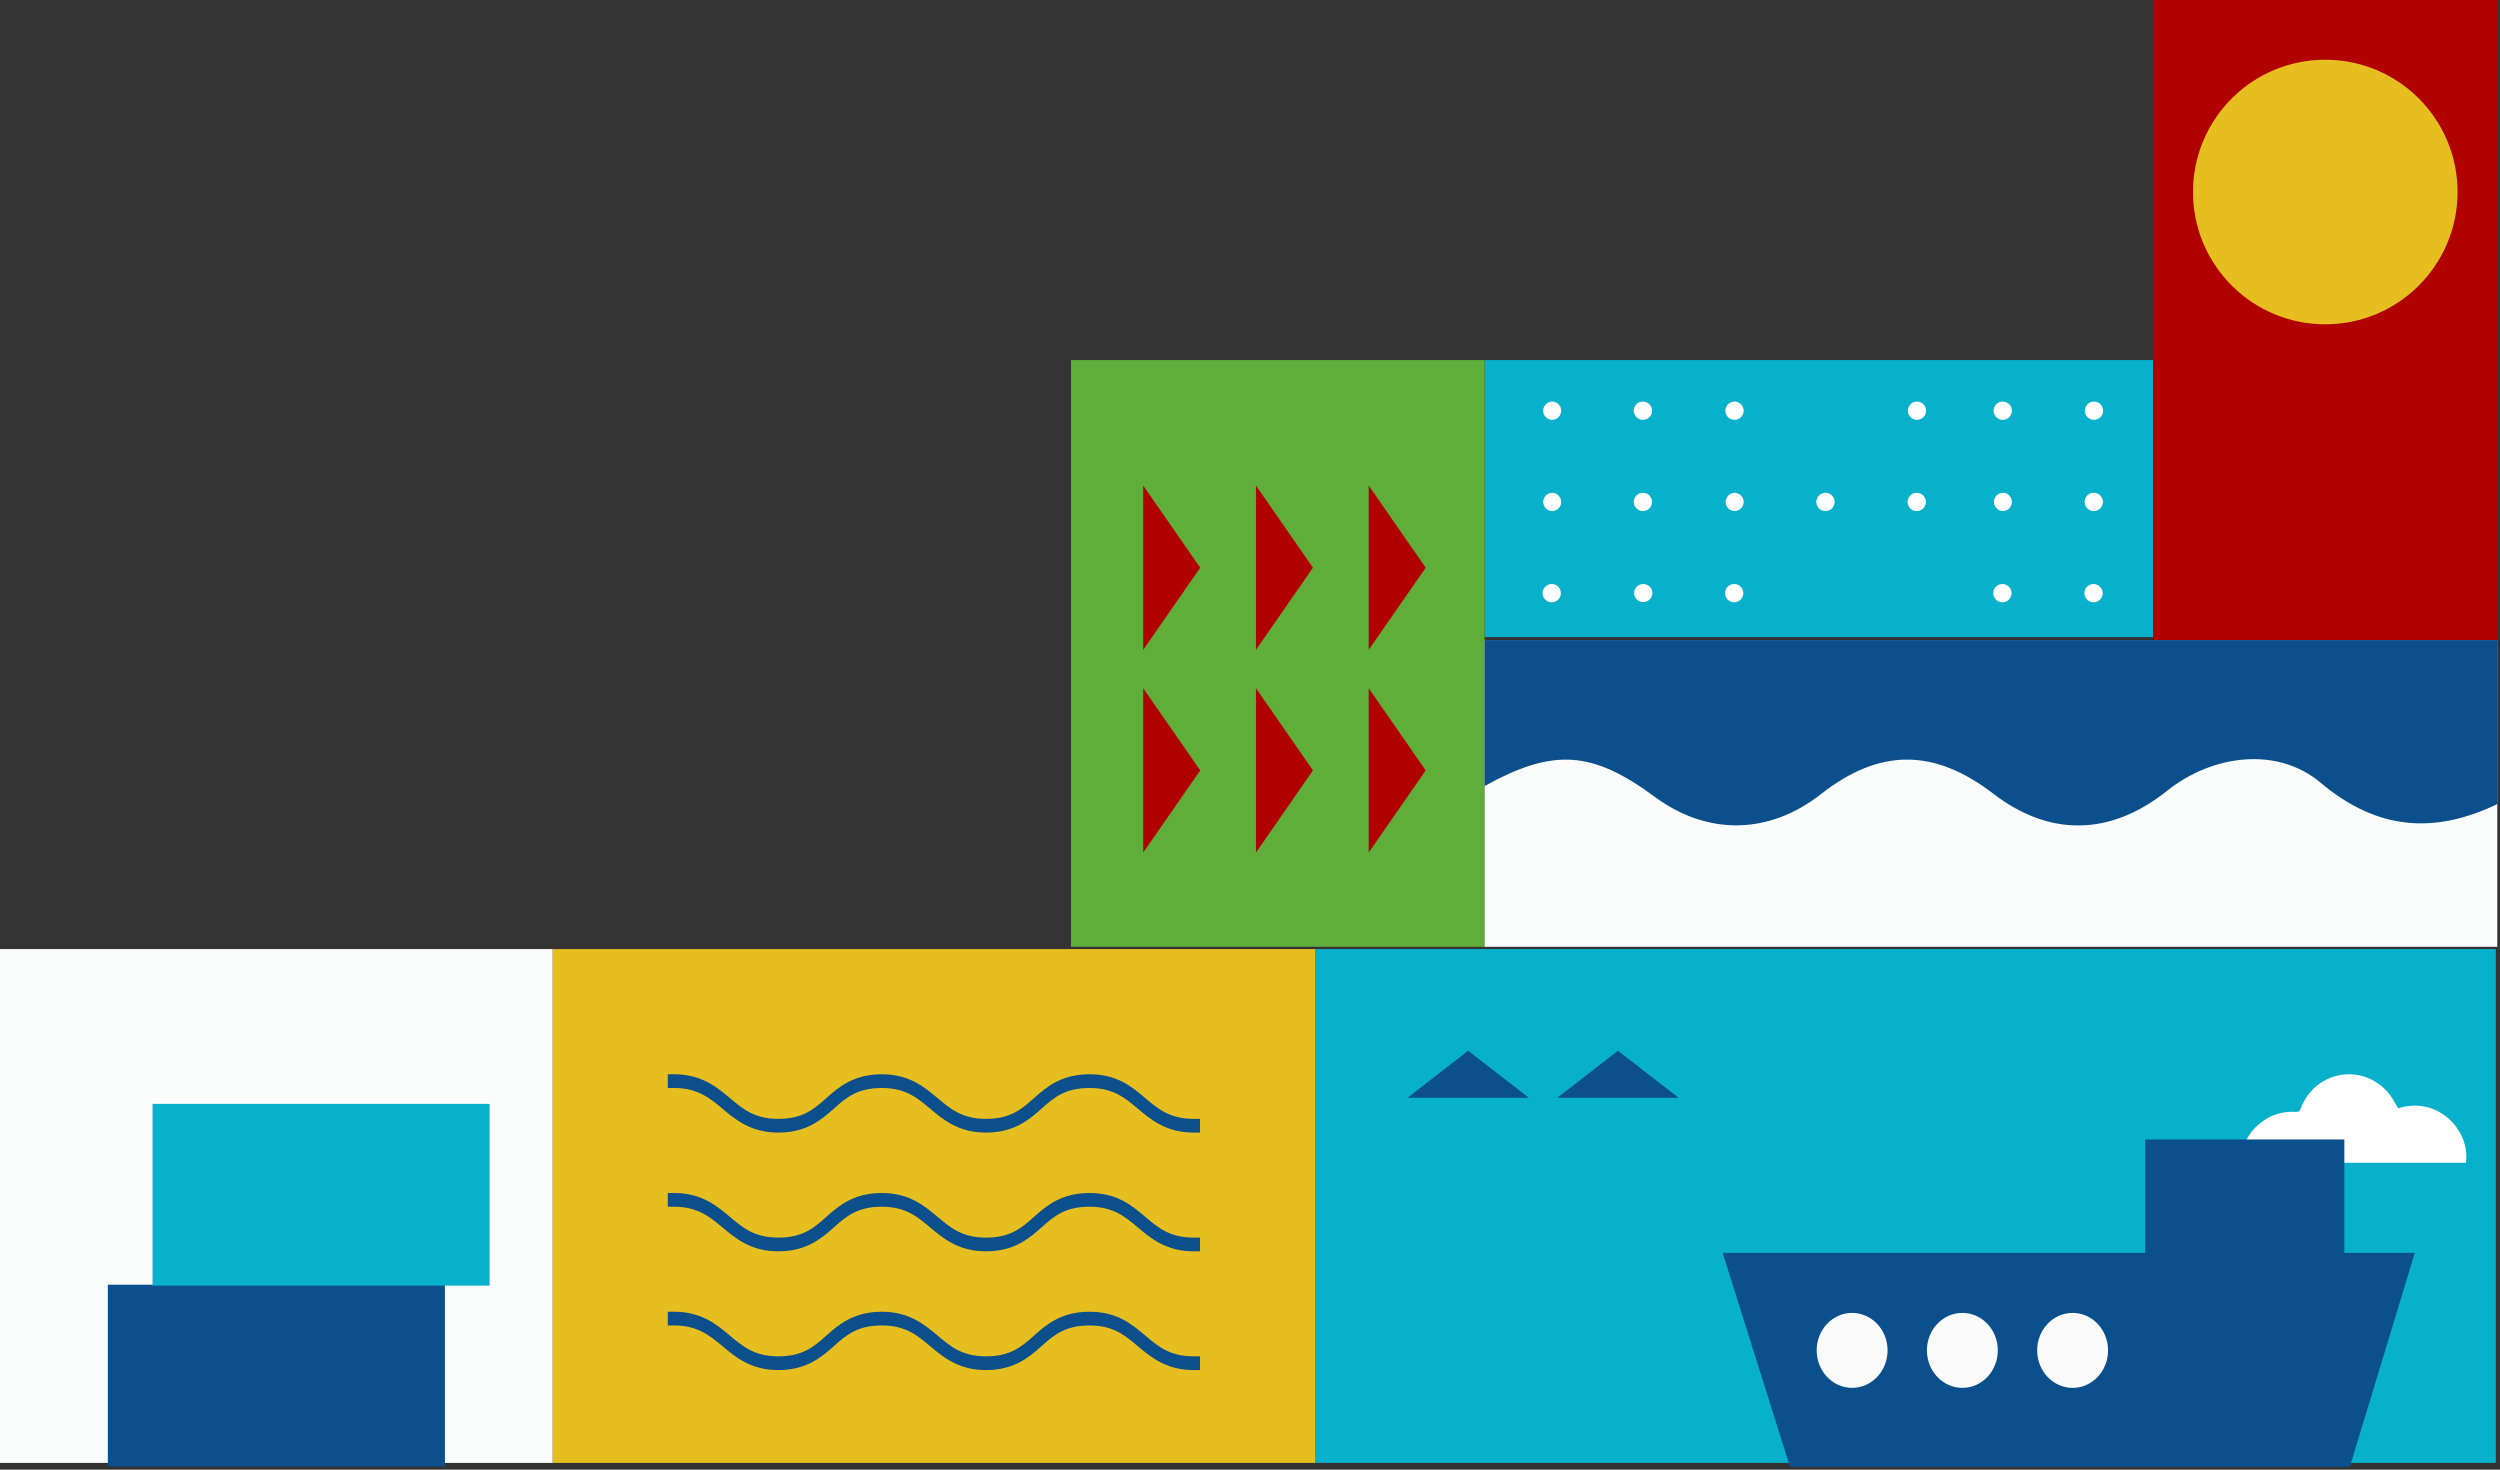
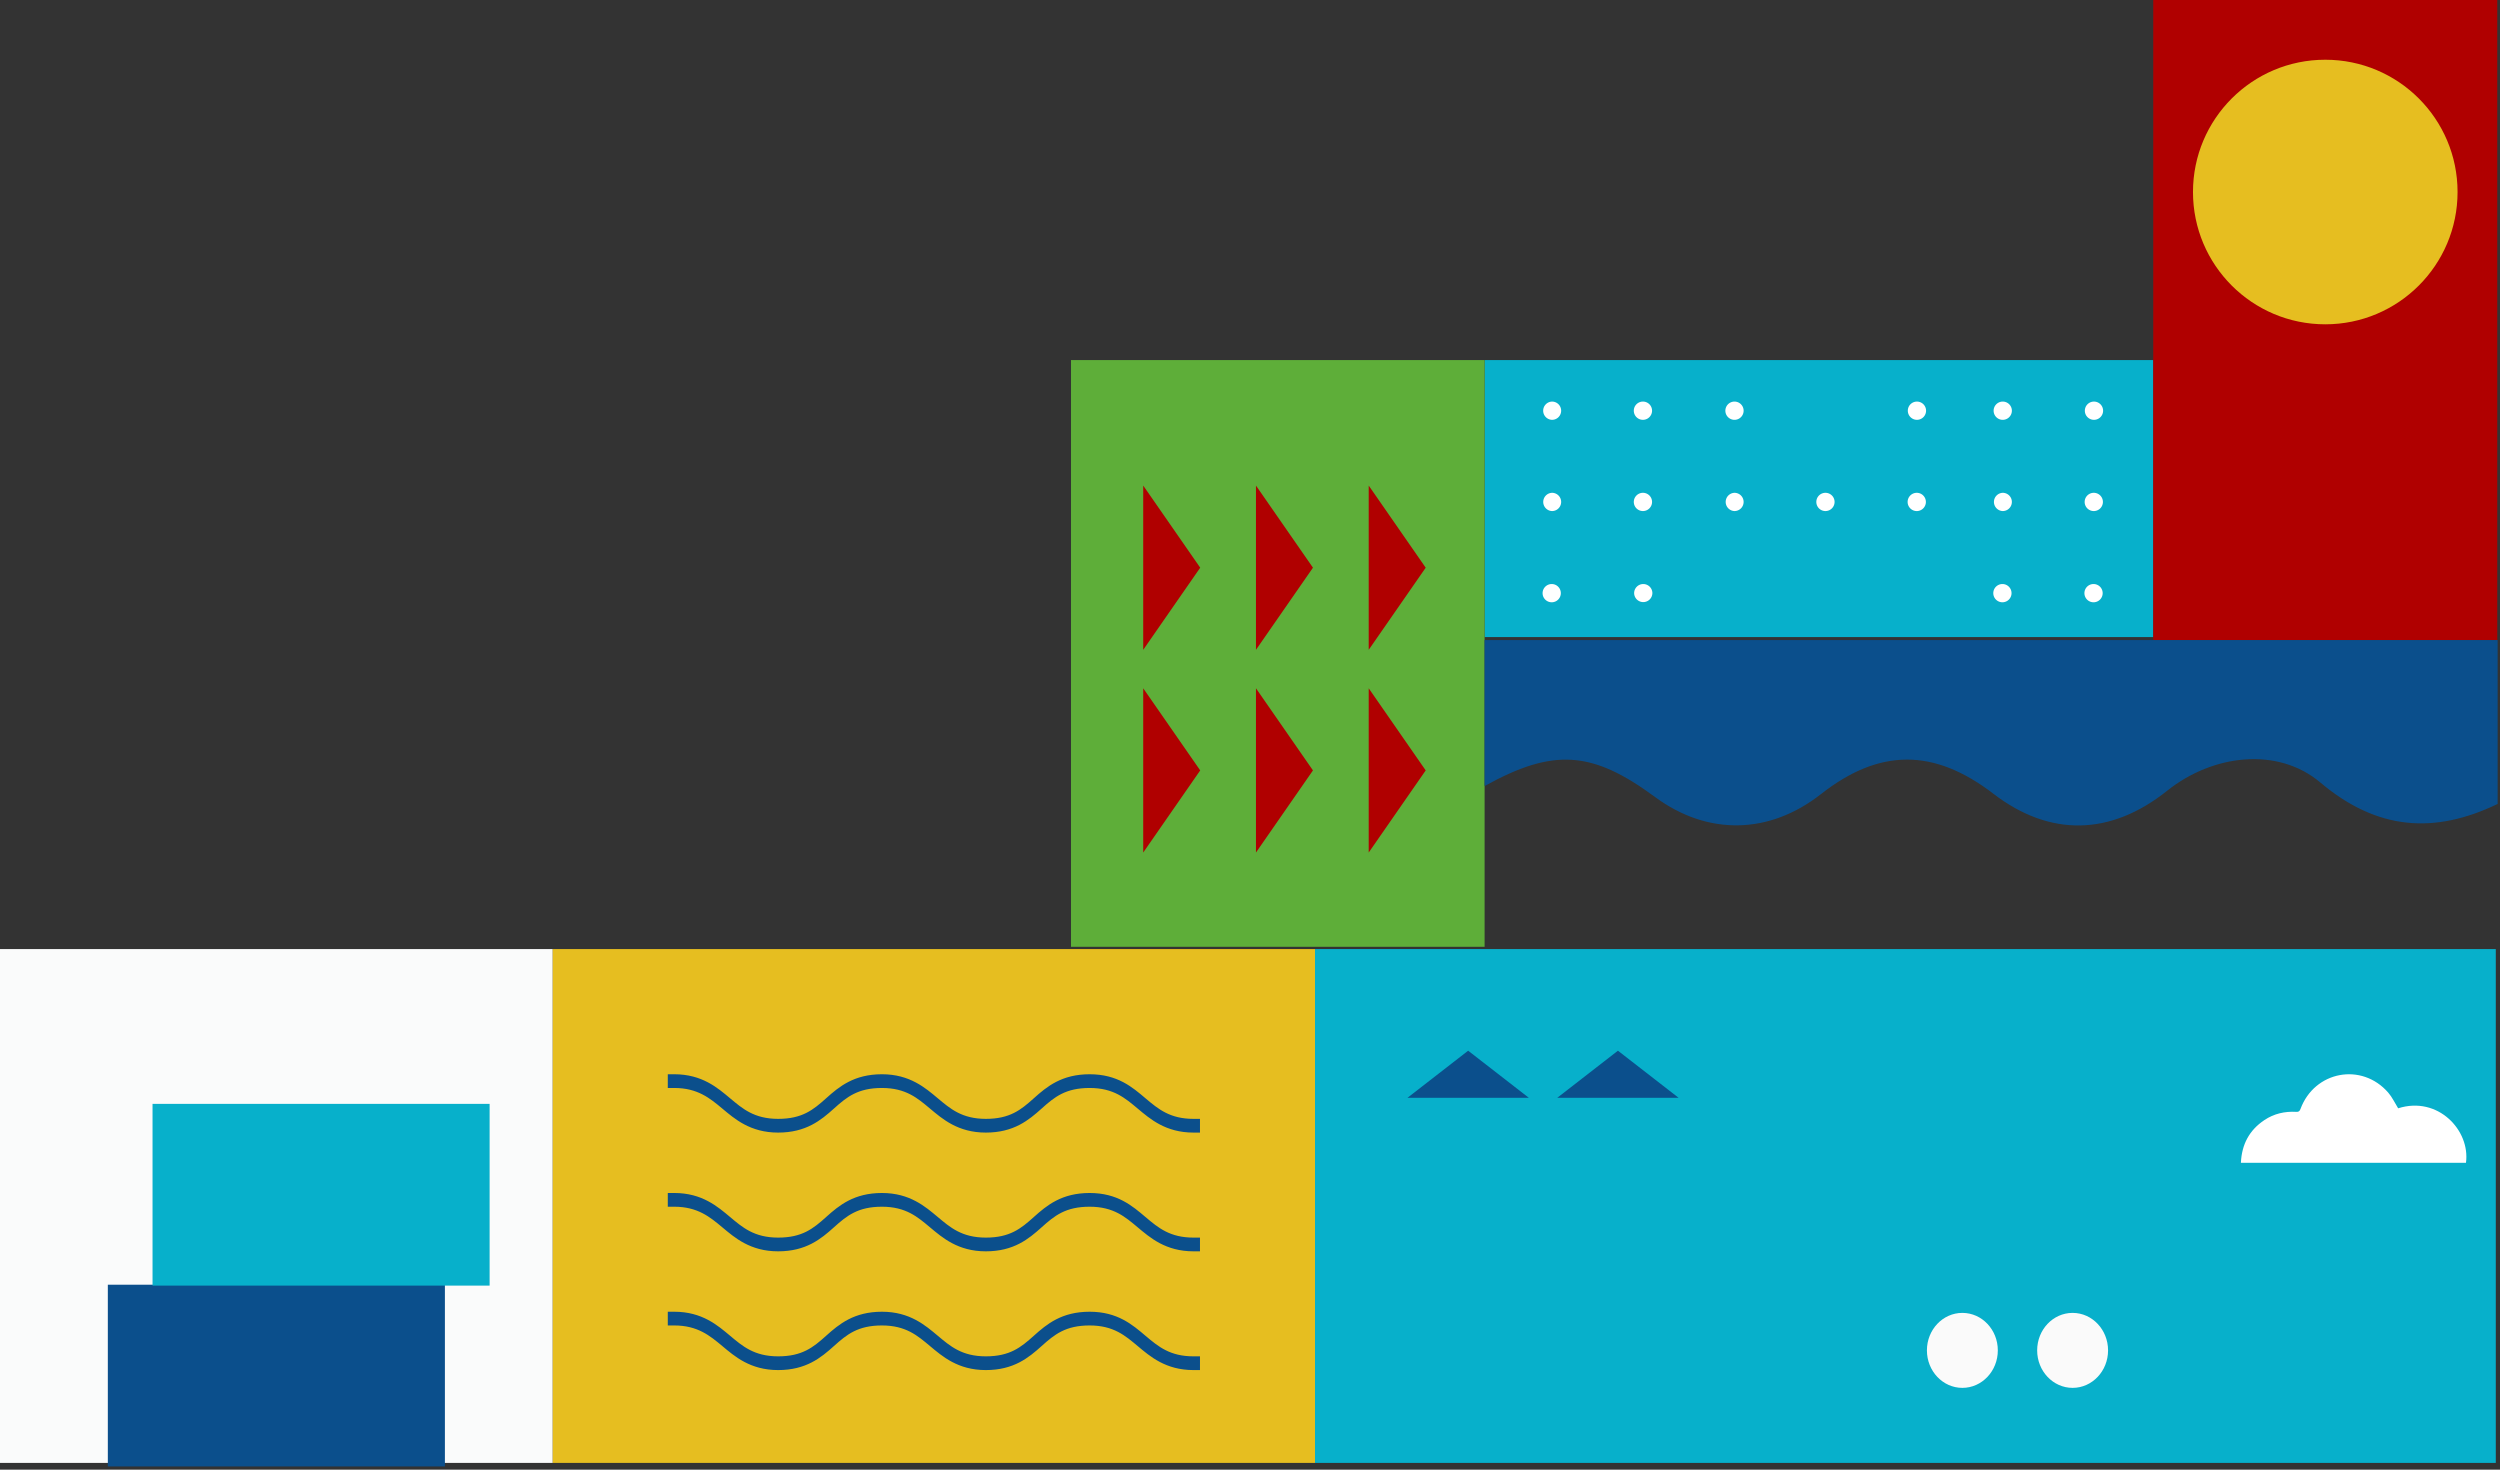
<svg xmlns="http://www.w3.org/2000/svg" width="626" height="368" viewBox="0 0 626 368">
  <rect x="0" y="0" width="626" height="368" fill="#333333" stroke="none" />
  <g>
    <g>
      <g>
        <path fill="#fafbfb" d="M138.412 237.648v128.665H0V237.648z" />
      </g>
      <g>
        <g>
          <path fill="#e6be20" d="M329.278 237.647v128.665H138.412V237.647z" />
        </g>
      </g>
      <g>
        <path fill="#07b0cb" d="M624.946 237.648v128.665H329.278V237.648z" />
      </g>
      <g>
        <path fill="#07b0cb" d="M371.746 159.527V90.162h167.43v69.365z" />
      </g>
      <g>
        <path fill="#5eae39" d="M268.18 237.081V90.162h103.565v146.92z" />
      </g>
      <g>
        <g>
          <path fill="#b00000" d="M539.175 160.265V0h86.144v160.265z" />
        </g>
      </g>
      <g>
-         <path fill="#fafbfb" d="M371.746 237.081v-76.816H625.32v76.816z" />
-       </g>
+         </g>
      <g>
        <path fill="#0b4f8c" d="M371.745 160.265v36.56c17.2-9.526 26.91-8.889 42.673 2.743 13.163 9.713 28.584 9.445 41.546-.72 14.656-11.495 28.292-11.524 43.182-.092 14.11 10.834 29.328 10.573 43.504-.748 11.517-9.197 27.743-11.023 38.354-2.076 14.255 12.02 28.588 12.981 44.406 5.376v-41.043z" />
      </g>
      <g>
        <g>
          <path fill="#fff" d="M561.122 291.162c.207-4.598 2.095-8.169 5.882-10.695 2.411-1.609 5.094-2.221 7.959-2.06.61.034.862-.142 1.08-.73 3.523-9.501 15.337-11.718 21.966-4.09 1 1.15 1.659 2.599 2.488 3.93 9.948-3.163 18.1 5.516 16.982 13.645z" />
        </g>
      </g>
      <g>
        <g>
-           <path fill="#0b4f8c" d="M587.025 313.712v-28.388H537.16v28.388H431.343l16.878 53.6h140.171l16.275-53.6z" />
-         </g>
+           </g>
        <g>
          <path fill="#fafafa" d="M510.105 338.135c0-5.185 3.975-9.387 8.877-9.387 4.902 0 8.876 4.202 8.876 9.387 0 5.184-3.974 9.387-8.876 9.387-4.902 0-8.877-4.203-8.877-9.387z" />
        </g>
        <g>
          <path fill="#fafafa" d="M482.5 338.135c0-5.185 3.974-9.387 8.876-9.387 4.903 0 8.877 4.202 8.877 9.387 0 5.184-3.974 9.387-8.877 9.387-4.902 0-8.876-4.203-8.876-9.387z" />
        </g>
        <g>
-           <path fill="#fafafa" d="M454.895 338.135c0-5.185 3.974-9.387 8.876-9.387 4.902 0 8.876 4.202 8.876 9.387 0 5.184-3.974 9.387-8.876 9.387-4.902 0-8.876-4.203-8.876-9.387z" />
+           <path fill="#fafafa" d="M454.895 338.135z" />
        </g>
      </g>
      <g>
        <g>
          <path fill="#0b4f8c" d="M405.13 263.096l-15.195 11.794h30.39z" />
        </g>
        <g>
          <path fill="#0b4f8c" d="M367.625 263.096l-15.194 11.794h30.39z" />
        </g>
      </g>
      <g>
        <g>
          <g>
            <path fill="#b00000" d="M300.533 192.911l-14.273-20.566v41.132z" />
          </g>
          <g>
            <path fill="#b00000" d="M300.533 142.15l-14.273-20.566v41.132z" />
          </g>
        </g>
        <g>
          <g>
            <path fill="#b00000" d="M328.765 192.911l-14.273-20.566v41.132z" />
          </g>
          <g>
            <path fill="#b00000" d="M328.765 142.15l-14.273-20.566v41.132z" />
          </g>
        </g>
        <g>
          <g>
            <path fill="#b00000" d="M356.996 192.911l-14.273-20.566v41.132z" />
          </g>
          <g>
            <path fill="#b00000" d="M356.996 142.15l-14.273-20.566v41.132z" />
          </g>
        </g>
      </g>
      <g>
        <g>
          <path fill="#0b4f8c" d="M286.824 275.008c-3.25-2.75-6.988-6.015-13.976-6.015s-10.726 3.093-13.976 6.015c-3.25 2.922-6.013 5.156-12.026 5.156s-8.938-2.578-12.026-5.156c-3.088-2.578-6.988-6.015-13.976-6.015s-10.726 3.093-13.976 6.015c-3.25 2.922-6.013 5.156-12.026 5.156-6.012 0-8.938-2.578-12.025-5.156-3.088-2.578-6.988-6.015-13.976-6.015h-1.625v3.437h1.625c5.85 0 8.938 2.578 12.025 5.156 3.088 2.578 6.988 6.015 13.976 6.015s10.726-3.093 13.976-6.015c3.25-2.922 6.013-5.156 12.026-5.156s8.938 2.578 12.026 5.156c3.088 2.578 6.988 6.015 13.976 6.015s10.726-3.093 13.976-6.015c3.25-2.922 6.013-5.156 12.026-5.156s8.938 2.578 12.025 5.156c3.088 2.578 6.988 6.015 13.976 6.015h1.626v-3.437h-1.626c-5.85 0-8.775-2.406-12.025-5.156z" />
        </g>
        <g>
          <path fill="#0b4f8c" d="M286.824 304.741c-3.25-2.75-6.988-6.015-13.976-6.015s-10.726 3.093-13.976 6.015c-3.25 2.922-6.013 5.156-12.026 5.156s-8.938-2.578-12.026-5.156c-3.088-2.578-6.988-6.015-13.976-6.015s-10.726 3.093-13.976 6.015c-3.25 2.922-6.013 5.156-12.026 5.156-6.012 0-8.938-2.578-12.025-5.156-3.088-2.578-6.988-6.015-13.976-6.015h-1.625v3.437h1.625c5.85 0 8.938 2.578 12.025 5.156 3.088 2.578 6.988 6.015 13.976 6.015s10.726-3.094 13.976-6.015c3.25-2.922 6.013-5.156 12.026-5.156s8.938 2.578 12.026 5.156c3.088 2.578 6.988 6.015 13.976 6.015s10.726-3.094 13.976-6.015c3.25-2.922 6.013-5.156 12.026-5.156s8.938 2.578 12.025 5.156c3.088 2.578 6.988 6.015 13.976 6.015h1.626v-3.437h-1.626c-5.85 0-8.775-2.406-12.025-5.156z" />
        </g>
        <g>
          <path fill="#0b4f8c" d="M286.824 334.473c-3.25-2.749-6.988-6.015-13.976-6.015s-10.726 3.094-13.976 6.015c-3.25 2.922-6.013 5.156-12.026 5.156s-8.938-2.578-12.026-5.156c-3.088-2.578-6.988-6.015-13.976-6.015s-10.726 3.094-13.976 6.015c-3.25 2.922-6.013 5.156-12.026 5.156-6.012 0-8.938-2.578-12.025-5.156-3.088-2.578-6.988-6.015-13.976-6.015h-1.625v3.437h1.625c5.85 0 8.938 2.578 12.025 5.156 3.088 2.578 6.988 6.016 13.976 6.016s10.726-3.094 13.976-6.016c3.25-2.921 6.013-5.156 12.026-5.156s8.938 2.578 12.026 5.156c3.088 2.578 6.988 6.016 13.976 6.016s10.726-3.094 13.976-6.016c3.25-2.921 6.013-5.156 12.026-5.156s8.938 2.578 12.025 5.156c3.088 2.578 6.988 6.016 13.976 6.016h1.626v-3.438h-1.626c-5.85 0-8.775-2.406-12.025-5.156z" />
        </g>
      </g>
      <g>
        <g>
          <path fill="#fff" d="M480.003 105.124a2.284 2.284 0 1 0 0-4.568 2.284 2.284 0 0 0 0 4.568z" />
        </g>
        <g>
          <path fill="#fff" d="M480.003 123.4a2.286 2.286 0 1 0 .001 4.571 2.286 2.286 0 0 0-.001-4.571z" />
        </g>
        <g>
          <path fill="#fff" d="M480.003 146.244a2.284 2.284 0 1 0 0 0z" />
        </g>
        <g>
          <path fill="#fff" d="M457.16 100.556a2.284 2.284 0 1 0 0 0z" />
        </g>
        <g>
          <path fill="#fff" d="M457.16 123.4a2.285 2.285 0 1 0 0 4.568 2.285 2.285 0 0 0 0-4.568z" />
        </g>
        <g>
          <path fill="#fff" d="M457.16 146.244a2.285 2.285 0 1 0 0 0z" />
        </g>
        <g>
          <path fill="#fff" d="M434.316 100.556a2.285 2.285 0 1 0 .003 4.57 2.285 2.285 0 0 0-.003-4.57z" />
        </g>
        <g>
          <path fill="#fff" d="M434.316 123.4a2.286 2.286 0 0 0 0 4.569 2.284 2.284 0 1 0 0-4.569z" />
        </g>
        <g>
-           <path fill="#fff" d="M434.316 146.244a2.284 2.284 0 1 0 .001 4.565 2.284 2.284 0 0 0-.001-4.565z" />
-         </g>
+           </g>
        <g>
          <path fill="#fff" d="M411.472 100.556a2.285 2.285 0 1 0 0 4.567 2.285 2.285 0 0 0 0-4.567z" />
        </g>
        <g>
          <path fill="#fff" d="M411.472 123.4a2.285 2.285 0 1 0 .002 4.567 2.285 2.285 0 0 0-.002-4.567z" />
        </g>
        <g>
          <path fill="#fff" d="M411.472 146.244a2.286 2.286 0 0 0-2.284 2.283 2.285 2.285 0 0 0 4.569 0 2.284 2.284 0 0 0-2.285-2.283z" />
        </g>
        <g>
          <path fill="#fff" d="M388.63 100.556a2.285 2.285 0 0 0 0 4.568 2.281 2.281 0 0 0 2.283-2.284 2.282 2.282 0 0 0-2.283-2.284z" />
        </g>
        <g>
          <path fill="#fff" d="M388.63 123.4a2.286 2.286 0 0 0 0 4.569 2.282 2.282 0 0 0 2.283-2.285c0-1.26-1.02-2.284-2.283-2.284z" />
        </g>
        <g>
          <path fill="#fff" d="M388.63 146.244a2.284 2.284 0 1 0 .001 4.565 2.284 2.284 0 0 0-.001-4.565z" />
        </g>
        <g>
          <path fill="#fff" d="M524.33 100.556a2.285 2.285 0 1 0 .002 4.57 2.285 2.285 0 0 0-.002-4.57z" />
        </g>
        <g>
          <path fill="#fff" d="M524.33 123.4a2.285 2.285 0 1 0 .001 4.569 2.285 2.285 0 0 0 0-4.569z" />
        </g>
        <g>
          <path fill="#fff" d="M524.33 146.244a2.285 2.285 0 1 0 0 4.565 2.285 2.285 0 0 0 0-4.565z" />
        </g>
        <g>
          <path fill="#fff" d="M501.487 100.556a2.285 2.285 0 1 0 .003 4.57 2.285 2.285 0 0 0-.003-4.57z" />
        </g>
        <g>
          <path fill="#fff" d="M501.487 123.4a2.286 2.286 0 0 0 0 4.569 2.282 2.282 0 0 0 2.284-2.285c0-1.26-1.02-2.284-2.284-2.284z" />
        </g>
        <g>
          <path fill="#fff" d="M501.487 146.244a2.284 2.284 0 1 0 .001 4.565 2.284 2.284 0 0 0-.001-4.565z" />
        </g>
      </g>
      <g>
        <path fill="#e6be20" d="M549.123 48.082c0-18.294 14.83-33.125 33.125-33.125 18.294 0 33.124 14.83 33.124 33.125 0 18.294-14.83 33.125-33.124 33.125-18.295 0-33.125-14.83-33.125-33.125z" />
      </g>
      <g>
        <path fill="#0b4f8c" d="M27 367.198v-45.506h84.402v45.506z" />
      </g>
      <g>
        <path fill="#07b0cb" d="M38.196 321.916v-45.507h84.402v45.507z" />
      </g>
    </g>
  </g>
</svg>